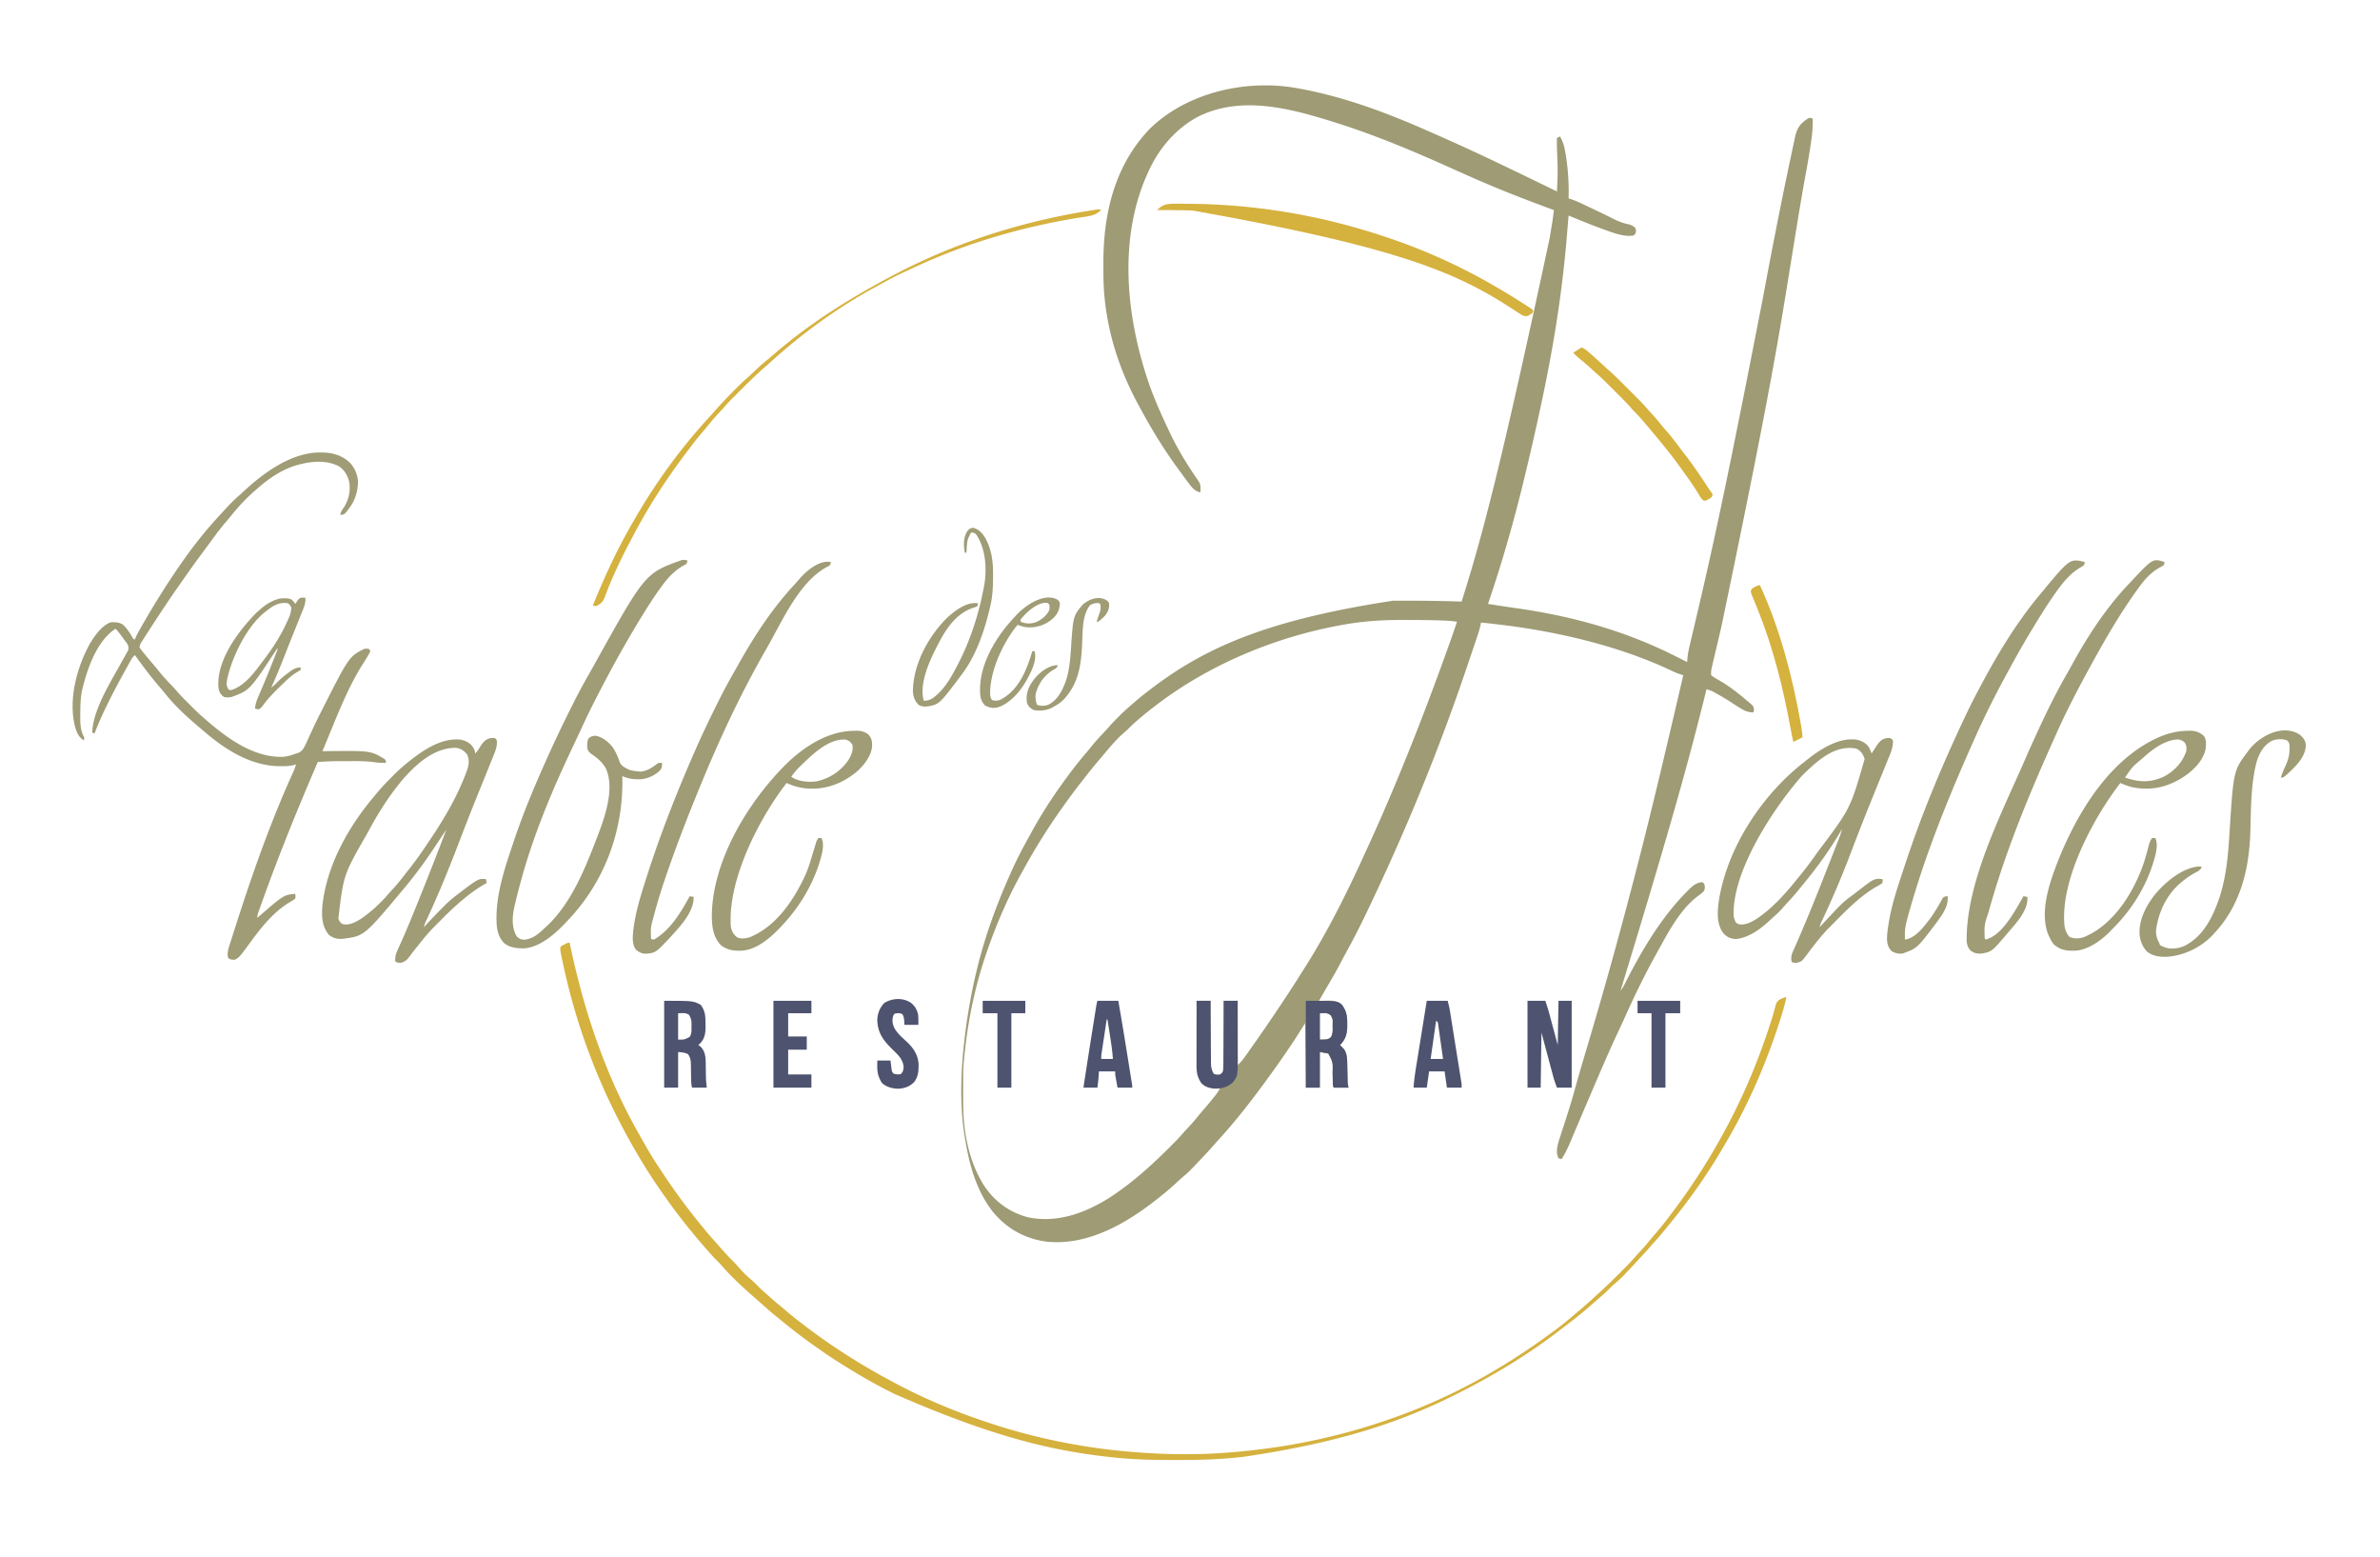
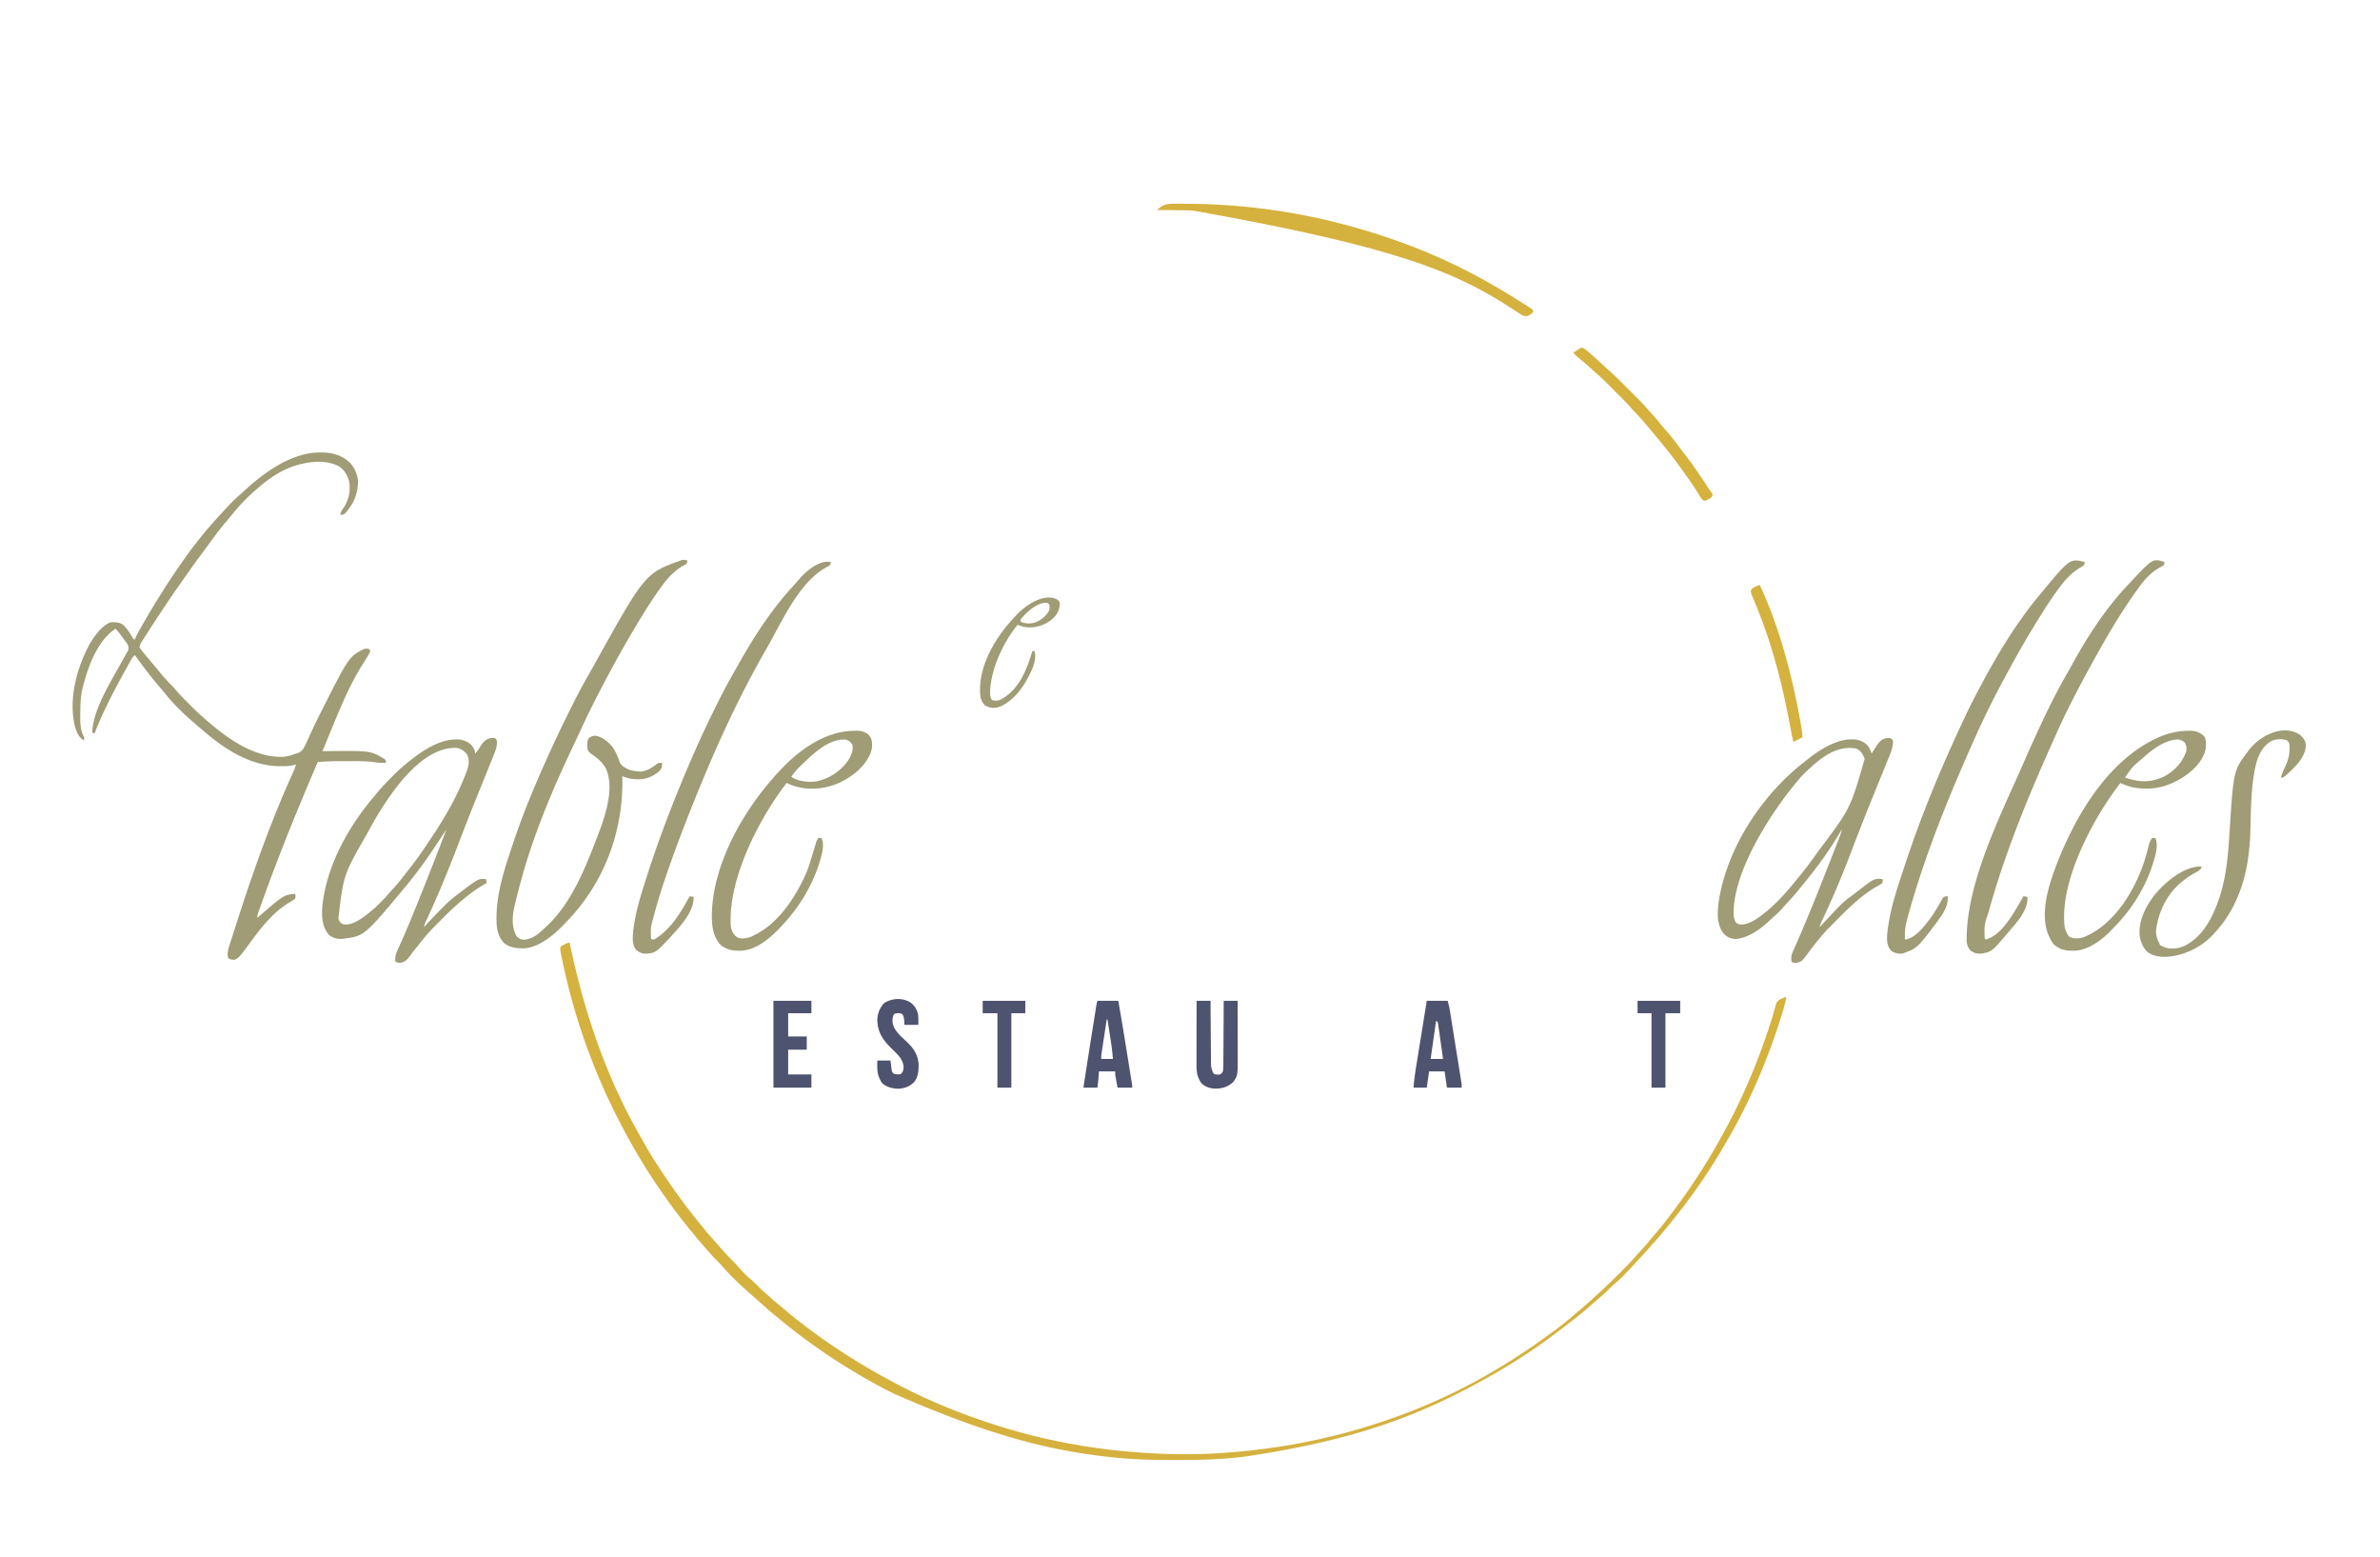
<svg xmlns="http://www.w3.org/2000/svg" viewBox="0 0 3071 2008">
-   <path d="M1675 114l3.817.7c56.664 10.518 111.107 31.027 163.707 54.209 2.634 1.16 5.27 2.319 7.904 3.477 30.785 13.543 61.299 27.56 91.59 42.177 2.904 1.4 5.811 2.792 8.72 4.183 19.472 9.313 38.865 18.787 58.262 28.254 1.147-25.198 1.147-25.198.223-50.379-.382-6.206-.301-12.405-.223-18.621l4-2c2.97 5.5 4.901 10.434 6.063 16.563l.49 2.54c3.626 20.04 5.06 40.558 4.447 60.897l3.5 1.035c6.668 2.228 12.949 5.324 19.283 8.345 2.252 1.074 4.508 2.141 6.764 3.207a1428.54 1428.54 0 0120.82 10.03l3.36 1.647c2.023.995 4.042 2 6.054 3.017 5.777 2.84 11.329 4.7 17.625 6.062 3.68.932 5.798 2.088 8.594 4.657 1.179 2.946 1.262 4.273.188 7.25C2109 303 2109 303 2107 304c-2.031.168-2.031.168-4.5.188l-2.406.042c-9.533-.71-18.282-3.82-27.219-7.043l-1.992-.71c-15.83-5.653-31.37-12.015-46.883-18.477l-.15 1.815c-.611 7.396-1.23 14.79-1.85 22.185l-.257 3.075A1539.048 1539.048 0 012009 412l-.453 2.924C1998.432 479.784 1984.235 544.171 1969 608l-.874 3.668c-13.49 56.45-29.31 112.416-48.126 167.332 3.354.523 6.708 1.043 10.063 1.563 1.129.175 2.258.35 3.42.532 7.761 1.198 15.528 2.341 23.302 3.448 73.556 10.524 141.82 29.582 208.215 63.457 2.331 1.171 4.666 2.335 7 3.5l5 2.5.086-1.818c.6-8.865 2.62-17.297 4.684-25.905l1.175-4.991c.84-3.574 1.686-7.146 2.533-10.718 2.305-9.715 4.575-19.439 6.846-29.162l.713-3.05c22.049-94.355 41.845-189.222 82.139-396.325 11.463-61.45 23.425-122.828 36.506-183.956.538-2.516 1.073-5.034 1.605-7.552.715-3.38 1.446-6.757 2.182-10.132l.606-2.89c1.746-7.847 4.12-14.586 10.425-19.876l2.281-1.96c2.068-1.552 3.79-2.788 6.219-3.665 1.344.288 2.68.617 4 1 .274 9.6-.504 18.82-1.875 28.313l-.325 2.303c-2.201 15.519-4.996 30.923-7.805 46.34-4.343 23.886-8.295 47.83-12.182 71.794l-.961 5.916c-2.773 17.079-5.533 34.16-8.29 51.241-14.034 86.942-28.837 173.722-85.98 447.55l-.675 2.905a7285.626 7285.626 0 01-6.503 27.779c-.79 3.347-1.577 6.695-2.362 10.043-.538 2.286-1.084 4.57-1.63 6.855a7093.44 7093.44 0 00-.97 4.133l-.849 3.579c-.588 3.22-.918 5.989-.593 9.249 2.33 1.888 4.339 3.207 6.938 4.625 1.474.861 2.945 1.727 4.414 2.598l2.32 1.363c10.725 6.515 20.814 14.261 30.328 22.414l2.855 2.309c7.639 6.388 7.639 6.388 8.332 10.691-.187 3-.187 3-1.187 4-5.813-.349-9.563-1.456-14.625-4.5l-1.813-1.077c-4.75-2.847-9.378-5.88-14.012-8.91-4.91-3.176-9.947-6.096-15.05-8.95l-2.284-1.29-2.185-1.207-1.92-1.064c-2.633-1.25-5.335-2.122-8.111-3.002l-.52 2.093c-19.415 78.138-39.839 155.928-110.48 386.907 2.244-2.837 3.958-5.677 5.574-8.91l1.499-2.959 1.615-3.194c20.43-39.823 44.92-80.441 76.562-112.437l1.716-1.745c5.544-5.501 10.81-10.594 19.034-10.755 2.25 2.25 2.492 2.982 2.813 6.063-.072 3.45-.526 4.63-2.918 7.18a238.294 238.294 0 01-5.832 4.472c-23.617 17.622-39.128 48.015-53.063 73.285l-1.52 2.733c-14.55 26.194-27.57 53.06-39.826 80.388-2.416 5.377-4.901 10.72-7.406 16.055-13.43 28.614-25.802 57.71-38.248 86.762l-1.54 3.594a8447.933 8447.933 0 00-14.5 34.002c-1.642 3.88-3.29 7.758-4.938 11.635-1.11 2.62-2.213 5.243-3.315 7.866-3.392 8.014-6.852 15.697-11.707 22.965-1.875-.188-1.875-.188-4-1-3.683-7.095-1.635-15.345.5-22.7a490.94 490.94 0 011.93-5.913l1.047-3.255c.739-2.293 1.483-4.585 2.232-6.875 1.996-6.109 3.945-12.232 5.896-18.355l1.177-3.685a735.59 735.59 0 008.406-28.467c4.77-17.345 9.894-34.58 15.044-51.815 24.258-81.192 46.787-162.837 67.768-244.935l.555-2.17C2135.5 1027.831 2153.723 949.401 2172 871l-1.812-.585c-3.982-1.303-7.882-2.586-11.649-4.438C2102.723 839.253 2039.797 822.363 1979 812l-2.038-.348c-21.885-3.707-43.896-6.29-65.962-8.652l-.668 3.488c-1.65 7.398-4.218 14.53-6.645 21.7l-1.623 4.824a5793.8 5793.8 0 01-3.39 10.042c-1.067 3.15-2.13 6.301-3.187 9.455-32.11 95.773-69.405 190.063-114.884 288.058a3709.28 3709.28 0 00-3.397 7.295c-12.757 27.46-25.82 54.786-40.522 81.267-2.187 3.94-4.287 7.919-6.357 11.921-5.85 11.313-12.27 22.268-18.735 33.238-3.251 5.54-6.424 11.124-9.592 16.712l3.875-.105c1.708-.029 3.417-.056 5.125-.082l2.543-.077c6.531-.076 12.073.698 17.445 4.772 6.192 7.562 7.513 15.343 7.387 24.93l.035 2.658c-.04 9.224-1.757 16.918-8.203 23.724L1729 1348l1.46 1.469 1.915 2.031 1.898 1.969c3.71 5.437 3.983 11.909 4.106 18.32l.051 2.142c.053 2.231.094 4.463.132 6.694.045 2.238.092 4.477.143 6.715.046 2.025.084 4.051.121 6.077.125 4.006.125 4.006 1.174 9.583h-19c-1.445-2.891-1.184-5.468-1.246-8.695l-.1-4.11c-.047-2.152-.091-4.304-.13-6.457.404-13.452.404-13.452-5.524-24.738l-11-2v46h-18l-1-83-14 22a1004.225 1004.225 0 01-8.625 12.813l-2.165 3.166c-10.439 15.233-21.192 30.203-32.21 45.021l-1.61 2.17c-17.245 23.209-35.342 45.86-54.94 67.135a389.183 389.183 0 00-5.77 6.508c-3.658 4.19-7.426 8.266-11.242 12.312l-2.09 2.216c-17.286 18.256-17.286 18.256-26.239 25.83-2.295 1.99-4.512 4.051-6.732 6.126A316.587 316.587 0 011499 1542l-3.2 2.578c-40.281 32.28-90.535 62.26-144.159 57.2-28.574-3.41-52.394-16.685-70.641-38.778-20.353-25.93-29.592-58.014-35-90l-.599-3.258c-7.583-42.44-5.693-90.096-.401-132.742l.294-2.433A722.006 722.006 0 011259 1257l.478-2.052c10.757-45.965 27.028-90.028 46.522-132.948l1.394-3.073c5.836-12.769 12.353-25.107 19.186-37.368a683.227 683.227 0 003.842-7.032c10.973-20.238 23.272-39.746 36.578-58.527l1.596-2.262c10.673-15.092 21.852-29.785 33.904-43.804 2.326-2.73 4.574-5.507 6.813-8.309 4.285-5.273 8.88-10.219 13.552-15.148 2.925-3.09 5.789-6.208 8.569-9.43 3.662-4.215 7.545-8.174 11.504-12.11l2.013-2.025c4.518-4.51 9.208-8.754 14.049-12.912 1.083-.95 2.165-1.9 3.246-2.852 8.943-7.8 18.23-15.072 27.754-22.148l2.236-1.662c67.85-50.18 148.14-84.522 305.287-108.47l3.788-.005c3.336-.001 6.671.002 10.007.008 2.068.004 4.136.006 6.204.007 22.836.014 45.654.343 68.478 1.122 28.17-89.355 51.78-179.93 113.563-468.75l.332-1.994c.73-4.37 1.452-8.743 2.171-13.115l.551-3.326c.967-5.93 1.777-11.838 2.383-17.815l-3.196-1.187c-22.386-8.319-44.71-16.742-66.804-25.813l-1.894-.777c-17.636-7.247-35.094-14.835-52.472-22.684-50.64-22.857-101.618-44.756-154.634-61.539l-3.652-1.159c-57.286-17.988-121.512-35.573-177.91-6.591-28.388 15.879-49.015 40.375-62.438 69.75l-1.007 2.186c-37.823 83.052-29.278 185.1 3.583 277.486 6.952 18.497 14.962 36.479 23.424 54.328l1.41 2.99c9.535 20.1 20.998 39.068 33.524 57.433l1.96 2.878 1.746 2.536c2.111 3.357 2.479 5.975 2.423 9.85l-.028 2.45L1549 635c-8.19-1.11-12.445-8.152-17.183-14.367a746.123 746.123 0 01-6.218-8.44 1002.475 1002.475 0 00-4.732-6.423c-18.116-24.586-34.2-50.762-48.706-77.625a681.1 681.1 0 00-2.357-4.317C1445.292 479.288 1429.508 431.63 1425 381l-.294-3.296c-.943-12.095-.95-24.204-.956-36.329l-.002-3.43c.06-63.676 14.992-125.452 60.315-172.257 48.746-47.142 125.39-63.926 190.937-51.688zm60.313 691.5l-2.098.366C1646.338 821.192 1559.997 857.057 1490 911l-1.63 1.248a451.566 451.566 0 00-20.307 16.502l-1.826 1.571c-3.686 3.213-7.18 6.561-10.594 10.062-1.706 1.68-3.49 3.213-5.33 4.742-10.86 9.397-19.996 20.99-29.313 31.875l-1.465 1.704c-6.556 7.624-12.863 15.413-19.027 23.358a1344.53 1344.53 0 01-4.856 6.192c-8.164 10.389-16.012 20.967-23.652 31.746l-1.751 2.462c-8.045 11.33-15.836 22.784-23.249 34.538l-1.526 2.408c-8.026 12.693-15.604 25.6-22.888 38.732a1706.24 1706.24 0 01-3.145 5.646c-18.269 32.647-33.22 66.875-45.441 102.214l-1.3 3.751c-15.147 44.169-24.404 89.78-28.7 136.249l-.315 3.176c-.972 11.206-.871 22.448-.87 33.688-.002 3.534-.02 7.068-.04 10.603-.048 18.924.623 37.862 4.35 56.47l.64 3.234c3.65 17.483 9.436 34.27 18.235 49.829l1.672 2.96c13.185 21.914 33.146 37.222 57.855 44.009 37.36 8.328 73.686-4.818 105.198-24.436 2.797-1.79 5.54-3.651 8.275-5.533l1.72-1.182c25.026-17.305 47.275-37.75 68.78-59.193l1.572-1.564c5.308-5.287 10.533-10.6 15.407-16.295 2.385-2.769 4.897-5.414 7.396-8.079a267.985 267.985 0 0012.79-14.82c2.674-3.283 5.437-6.48 8.21-9.68a446.434 446.434 0 0012.25-14.812l1.398-1.757c2.156-2.754 4.08-5.4 5.477-8.618l-2.781-.297c-14.727-1.794-14.727-1.794-19.219-5.703-6-7.794-7.14-14.463-7.205-24.013l-.03-2.721c-.032-2.96-.057-5.92-.081-8.88l-.063-6.166c-.056-5.404-.105-10.807-.153-16.211-.05-5.517-.106-11.033-.161-16.55-.108-10.82-.209-21.64-.307-32.459h18l-.048 7.875c-.05 8.598-.082 17.195-.107 25.792-.016 5.212-.037 10.423-.071 15.635-.033 5.031-.05 10.062-.059 15.094-.005 1.917-.016 3.835-.032 5.752-.022 2.69-.025 5.38-.024 8.071l-.032 2.389c.029 5.183.89 8.81 3.373 13.392 3.518 2.345 4.858 2.58 9 2 2.67-1.978 4.664-3.57 5.449-6.913.167-2.35.17-4.652.119-7.008l.002-2.692a719.121 719.121 0 00-.082-8.782c-.009-2.033-.016-4.066-.021-6.099-.02-5.345-.068-10.689-.124-16.033-.05-5.457-.074-10.913-.099-16.37A7006.524 7006.524 0 001579 1291h18v83c4.238-4.202 4.238-4.202 7.84-8.723l1.51-2.1 1.587-2.24 1.697-2.372a2237.026 2237.026 0 0041.366-60.003l1.454-2.182c6.93-10.408 13.838-20.827 20.546-31.38l1.473-2.315c3.08-4.848 6.148-9.705 9.2-14.57 1.145-1.824 2.292-3.646 3.44-5.467 28.074-44.987 52-93.312 73.938-141.563 1.035-2.274 2.074-4.547 3.113-6.82 10.622-23.24 21.01-46.566 30.93-70.115l2.747-6.512c25.67-60.862 49.243-122.566 71.471-184.763l.95-2.654c3.347-9.375 6.65-18.757 9.738-28.221-5.799-.948-11.534-1.313-17.402-1.547l-3.14-.126c-12.918-.473-25.839-.55-38.764-.567-2.825-.005-5.65-.018-8.475-.041-25.85-.204-51.398 1.274-76.907 5.781zM1703 1307v34c10.016-.127 10.016-.127 14.152-2.84 2.815-4.815 2.536-9.247 2.41-14.723l.034-3.154c.155-5.704.155-5.704-2.444-10.548-4.716-3.801-7.485-2.735-14.152-2.735z" fill="#9E9B75" />
  <path d="M413.375 583.688c.918.005 1.837.01 2.783.017 13.403.239 25.203 3.762 35.217 13.045 6.542 7.065 10.156 15.632 10.625 25.25-.794 16.194-5.732 28.112-16.75 40.188C443 664 443 664 439 664c.616-3.32 1.818-5.362 3.813-8.063 6.964-10.128 9.862-22.414 7.726-34.558-2.17-8.18-5.895-14.992-13.039-19.754-16.666-9.009-37.387-6.448-54.938-1.5C362.498 606.157 345.478 618.199 330 632l-1.518 1.331c-11.067 9.71-21.04 20.405-30.24 31.896a336.631 336.631 0 01-6.323 7.554 306.683 306.683 0 00-14.611 18.434c-1.491 2.035-2.99 4.064-4.488 6.094-2.385 3.23-4.766 6.464-7.144 9.699-2.391 3.25-4.79 6.495-7.196 9.734-7.743 10.437-15.276 21.002-22.684 31.679a1294.17 1294.17 0 01-5.355 7.618c-8.635 12.25-16.953 24.693-25.191 37.211l-1.575 2.39c-3.58 5.44-7.138 10.893-10.675 16.36l-1.686 2.604c-1.68 2.601-3.35 5.209-5.017 7.818l-1.566 2.425-1.439 2.265-1.271 1.987c-1.086 2.023-1.743 3.619-2.021 5.901a60.233 60.233 0 004.75 6.437l1.513 1.861A546.138 546.138 0 00191 849l1.46 1.744c2.299 2.74 4.613 5.468 6.938 8.186 2.345 2.747 4.6 5.558 6.852 8.382 4.494 5.532 9.349 10.695 14.259 15.855 2.987 3.143 5.918 6.304 8.737 9.599 4.327 4.984 8.995 9.625 13.67 14.28 1.519 1.514 3.033 3.033 4.547 4.554 5.34 5.343 10.774 10.51 16.537 15.4l2.992 2.633c27.033 23.37 61.6 48.35 99.005 46.555 5.534-.52 10.834-2.215 16.003-4.188l1.916-.497c5.38-1.848 7.505-5.343 9.943-10.269 1.34-2.81 2.617-5.644 3.891-8.484.697-1.502 1.398-3.003 2.1-4.503a1592.73 1592.73 0 004.193-9.033c2.629-5.687 5.396-11.302 8.207-16.902.48-.955.958-1.911 1.452-2.896C450.28 846.957 450.28 846.957 470 837c3.188-.375 3.188-.375 6 0l2 3c-2.579 4.813-5.28 9.457-8.267 14.03-22.76 35.196-37.38 76.564-53.733 114.97.773-.01 1.545-.02 2.341-.032 59.777-.697 59.777-.697 77.659 10.032 2 2 2 2 2 5-5.599.204-10.82-.217-16.371-.996-10.047-1.278-20.054-1.272-30.168-1.21-3.089.019-6.177.02-9.266.02-10.772.02-21.46.26-32.195 1.186-25.083 58.245-48.973 116.786-70.42 176.479-.674 1.879-1.35 3.757-2.028 5.634-.938 2.603-1.87 5.207-2.798 7.813l-.85 2.352c-1.074 3.033-1.904 5.478-1.904 8.722l2.316-2.02c31.953-27.604 31.953-27.604 46.684-28.98.383 2.742.383 2.742 0 6-2.071 1.719-3.797 2.862-6.125 4.125-21.016 12.443-36.462 31.427-50.707 50.876-15.396 20.974-15.396 20.974-21.168 23.999-3.813 0-3.813 0-7-1-2-2-2-2-2.332-5.411.154-5.612 1.921-10.708 3.637-16.01l1.061-3.37c1.157-3.657 2.332-7.308 3.509-10.959l1.223-3.826c21.122-66.154 44.233-132.28 72.614-195.71l1.628-3.64 1.418-3.138c1.243-2.94 2.275-5.895 3.242-8.936l-3.313.98c-5.23 1.3-10.32 1.364-15.687 1.332-1.015-.005-2.03-.01-3.077-.017C323.507 987.714 290.845 967.12 264 944c-1.08-.908-2.16-1.816-3.242-2.723-16.804-14.157-33.894-29.19-47.528-46.48-2.616-3.281-5.355-6.44-8.105-9.61C194.041 872.325 184.005 858.71 174 845c-2.652 2.392-4.243 4.928-5.977 8.04l-1.756 3.145-1.892 3.44-.984 1.782C148.281 888.803 133.298 916.782 122 946l-3-1c1.07-29.444 22.899-63.75 37.035-89.434l.997-1.815a579.484 579.484 0 014.79-8.542l1.705-3.053 1.524-2.662c1.16-3.047.99-4.429-.051-7.494-1.234-2.22-1.234-2.22-2.836-4.32l-1.726-2.371-1.813-2.434c-.59-.81-1.18-1.622-1.79-2.457-2.455-3.347-4.825-6.545-7.835-9.418-23.559 15.817-35.289 48.645-42 75l-.543 2.099c-2.654 10.81-2.762 21.767-2.832 32.838l-.024 2.159c-.08 9.254-.022 18.697 4.562 27.013C109 952 109 952 108 955c-5.542-3.905-7.877-7.593-10-14l-.91-2.746c-9.3-34.648 1.799-76.992 18.722-107.629C121.849 820.479 130.784 807.682 142 803c5.589-.817 11.015-.466 15.984 2.332 5.305 4.39 9.218 10.574 12.653 16.484 1.177 2.308 1.177 2.308 3.363 3.184l.847-2.217c1.86-4.49 4.318-8.624 6.715-12.846l1.726-3.041c16.01-28.028 33.2-55.455 51.712-81.896l1.366-1.955C242.344 714.513 248.574 706.2 255 698l2.02-2.578c8.453-10.674 17.324-20.941 26.587-30.916a760.742 760.742 0 004.284-4.678c6.671-7.334 13.382-14.435 20.91-20.902a182.693 182.693 0 004.554-4.133c26.329-24.656 62.452-51.349 100.02-51.106z" fill="#9F9C76" />
  <path d="M735 1216l.468 2.24c18.32 87.03 46.356 170.568 90.913 247.937 1.59 2.773 3.16 5.555 4.724 8.343 5.801 10.31 11.846 20.38 18.398 30.23 1.633 2.454 3.254 4.914 4.876 7.375 15.6 23.609 32.208 46.328 50.216 68.166 1.306 1.589 2.6 3.188 3.893 4.787a350.252 350.252 0 0013.403 15.598 355.297 355.297 0 015.484 6.199c6.439 7.382 13.03 14.631 20.023 21.492 1.74 1.774 3.358 3.623 4.977 5.508 5.723 6.62 11.956 12.623 18.594 18.313 2.267 2.023 4.397 4.149 6.531 6.312a171.866 171.866 0 0010.414 9.695c2.336 2.022 4.616 4.099 6.899 6.18 4.315 3.894 8.758 7.592 13.277 11.246 2.58 2.109 5.12 4.252 7.65 6.418 6.352 5.433 12.85 10.618 19.524 15.65 1.807 1.365 3.608 2.738 5.408 4.112 34.775 26.426 71.819 49.634 110.328 70.199l2.72 1.463c36.93 19.84 75.58 36.11 115.28 49.537l3.61 1.228c57.73 19.507 117.712 32.11 178.39 37.772l2.376.225c46.057 4.3 93.525 4.969 139.624.775l4.435-.39c58.977-5.28 117.13-16.646 173.565-34.61l2.003-.637c79.02-25.174 154.57-62.376 235.997-123.363l3.453-2.676a581.04 581.04 0 0021.89-17.906c1.704-1.458 3.414-2.907 5.126-4.355a592.208 592.208 0 0021.605-19.281 514.56 514.56 0 014.475-4.085c7.67-6.95 15.056-14.147 22.362-21.478a2652.13 2652.13 0 015.751-5.744c5.468-5.465 10.902-10.91 15.912-16.804 2.343-2.745 4.832-5.352 7.301-7.983a267.271 267.271 0 0012.785-14.817c2.199-2.697 4.45-5.334 6.73-7.963a368.977 368.977 0 0016.306-20.175c1.384-1.84 2.777-3.673 4.171-5.506 24.096-31.787 45.91-65.281 65.133-100.227l1.821-3.31c23.22-42.38 42.188-86.423 57.492-132.252l.779-2.333c2.395-7.196 4.753-14.387 6.787-21.695l.794-2.836c.448-1.642.876-3.29 1.277-4.943 1.03-3.826 1.898-5.506 5.003-8.053 2.973-1.54 5.83-2.66 9.047-3.578-1.378 7.979-3.569 15.597-6 23.313l-.595 1.895c-17.789 56.619-41.259 111.6-71.405 162.792l-1.654 2.853c-14.641 25.245-30.813 49.812-48.346 73.147l-1.585 2.118c-7.425 9.892-15.111 19.553-22.962 29.109a922.124 922.124 0 00-3.953 4.867 351.116 351.116 0 01-13.39 15.582 355.297 355.297 0 00-5.485 6.199c-4.772 5.469-9.693 10.8-14.625 16.125l-1.769 1.91c-20.944 22.573-20.944 22.573-31.372 31.45-2.042 1.801-3.948 3.7-5.859 5.64-3.836 3.88-7.86 7.449-12 11l-3.383 2.941a3120.92 3120.92 0 01-9.733 8.432 2007.349 2007.349 0 00-3.561 3.082c-8.508 7.373-17.346 14.244-26.327 21.03a551.525 551.525 0 00-5.336 4.105c-42.108 32.762-88.001 60.538-135.66 84.41l-3.565 1.789c-73.55 36.688-153.085 61.98-272.435 79.461l-2.083.234c-27.22 3.015-54.407 3.897-81.768 3.834-2.505-.006-5.01-.008-7.515-.011-25.315-.038-50.446-.567-75.634-3.307l-2.434-.257c-78.85-8.336-156.158-27.318-280.566-81.743l-1.824-.908c-18.553-9.251-36.491-19.256-54.176-30.092l-3.249-1.987c-11.83-7.256-23.518-14.67-34.855-22.677a837.967 837.967 0 00-5.912-4.117c-16.634-11.555-32.652-23.931-48.275-36.814a753.844 753.844 0 00-4.787-3.893 350.252 350.252 0 01-15.598-13.403 355.297 355.297 0 00-6.199-5.484c-16.74-14.61-33.893-29.726-48.348-46.629-2.01-2.257-4.125-4.373-6.277-6.496-4.049-4.008-7.796-8.175-11.5-12.5-.943-1.08-1.887-2.16-2.832-3.238-17.512-20.025-34.116-40.74-49.516-62.435a1735.22 1735.22 0 00-3.355-4.709c-12.614-17.656-24.365-35.873-35.297-54.618l-1.3-2.224c-42.37-72.654-73.896-150.853-92.7-235.776l-.594-2.688a1705.05 1705.05 0 01-1.656-7.624l-.494-2.26c-2.244-10.592-2.244-10.592-2.256-15.428 1.563-1.875 1.563-1.875 4-3l3.125-1.687C733 1216 733 1216 735 1216z" fill="#D5B13E" />
  <path d="M887 723c-.227 1.832-.227 1.832-1 4-1.898 1.387-1.898 1.387-4.375 2.688C869.826 736.45 861.873 745.168 854 756l-1.457 1.986c-8.044 11.008-15.4 22.406-22.543 34.014l-1.926 3.122C806.85 829.588 787.434 864.962 769 901l-1.57 3.069c-6.342 12.441-12.39 24.998-18.23 37.683a1701.829 1701.829 0 01-9.24 19.764c-27.275 57.308-51.842 115.654-68.398 177.047l-.616 2.287a891.662 891.662 0 00-6.169 24.302l-.5 2.076c-3.12 13.297-4.85 28.67 2.598 40.835 2.94 2.68 5.039 3.827 9.059 4.039 11.577-.537 20.161-8.404 28.066-16.102l2.203-2.016c32.343-30.481 50.27-77.394 65.797-117.984l1.107-2.888c8.895-23.642 19.627-57.584 8.674-81.807-4.272-7.761-10.407-13.058-17.656-17.992-3.23-2.391-4.714-3.578-6.125-7.313-.54-4.599-.49-8.617 1.063-13 2.85-2.942 4.878-3.476 8.937-4 9.158 1.447 16.433 7.55 22.266 14.453 4.145 6.087 7.343 13.29 9.625 20.274 2.323 4.76 7.517 7.015 12.109 9.273 3.661 1.114 7.193 1.671 11 2l3.563.375c8.327-.908 14.698-4.936 21.21-9.984C850 984 850 984 854 984c.568 3.882.181 6.33-2.125 9.438-5.97 6.443-16.476 11.232-25.195 11.765-8.443.104-15.994-.36-23.68-4.203l.048 2.082C804.406 1072.216 780.012 1137.83 732 1188l-1.605 1.704c-13.866 14.667-32.68 31.726-53.79 33.597-9.42.032-18.353-.638-26.007-6.664-9.567-9.8-10.008-21.878-9.962-34.796.524-31.096 10.53-61.633 20.364-90.841l1.167-3.518c13.434-40.44 30.146-79.739 47.833-118.482l1.53-3.376c7.455-16.424 15.358-32.618 23.392-48.766 1.073-2.155 2.144-4.311 3.213-6.469a767.232 767.232 0 0122.333-41.707c2.197-3.847 4.348-7.718 6.5-11.59 65.396-117.6 65.396-117.6 112.63-134.631 2.76-.53 4.706-.182 7.402.539zM638 952c1.938 1 1.938 1 3 3 .932 7.96-2.114 14.421-5.063 21.688a2849.52 2849.52 0 00-1.623 4.097A1987.903 1987.903 0 01629 994l-1.799 4.452c-2.47 6.11-4.947 12.219-7.431 18.324a3457.16 3457.16 0 00-12.958 32.287c-.3.762-.602 1.524-.913 2.31a2807.728 2807.728 0 00-11.727 30.248c-12.92 33.851-26.329 67.35-41.566 100.231l-.918 1.99c-.814 1.76-1.633 3.52-2.451 5.278-.997 2.321-1.74 4.414-2.237 6.88l2.395-2.613a840.074 840.074 0 0121.355-22.324l2.323-2.363c5.331-5.34 10.939-10.114 16.927-14.7l2.034-1.56c25.496-19.3 25.496-19.3 34.966-18.44l1 5-2.79 1.582c-9.404 5.43-17.844 11.517-26.21 18.418l-1.609 1.325c-9.352 7.749-18.066 16.036-26.625 24.648a1582.514 1582.514 0 01-6.284 6.271c-7.286 7.279-14.16 14.613-20.482 22.756-1.095 1.36-2.193 2.718-3.293 4.074l-2.895 3.613c-.51.638-1.022 1.275-1.549 1.931-2.642 3.307-5.218 6.64-7.7 10.07-3.192 4.267-5.81 6.882-11.126 8.187-3.326.121-4.737-.039-7.437-1.875-.347-5.56.714-9.534 3.031-14.496l2.099-4.699 1.16-2.563c9.953-22.052 18.958-44.484 27.92-66.95 1.02-2.555 2.042-5.11 3.063-7.664 9.782-24.464 19.325-49.015 28.727-73.628-3.252 4.874-6.5 9.75-9.734 14.637-7.242 10.921-14.482 21.818-22.266 32.363l-1.436 1.95c-6.3 8.539-12.739 16.921-19.564 25.05l-2.613 3.14c-50.422 60.364-50.422 60.364-78.387 63.86-6.98.527-12.34-.823-17.75-5.25-9.199-11.243-9.223-23.863-8.25-37.75 5.788-52.22 33.576-101.525 67-141l2.441-3c6.455-7.844 13.461-15.116 20.621-22.313l2.757-2.784C514.904 992.846 521.255 987.31 528 982l1.78-1.416C547.67 966.501 570.22 951.792 594 954c6.752 1.486 11.635 3.677 15.879 9.219C611.83 966.32 613 968.269 613 972c2.742-2.469 4.43-5.216 6.312-8.375 4.805-7.696 9.174-12.293 18.688-11.625zm-121.313 57a447.979 447.979 0 00-4.687 6l-1.542 1.999c-13.062 17.032-24.173 35.118-34.364 53.99a398.164 398.164 0 01-3.031 5.445c-29.796 52.028-29.796 52.028-36.489 108.593 1.333 3.45 2.304 4.891 5.426 6.973 8.92 1.98 16.68-2.37 24-7 13.095-8.825 25.148-20.209 35.412-32.158 2.052-2.38 4.195-4.67 6.338-6.967 5.225-5.737 9.993-11.763 14.726-17.91a657.785 657.785 0 014.876-6.192c7.775-9.818 15.037-19.882 21.992-30.296 1.7-2.541 3.411-5.074 5.125-7.606 18.404-27.273 34.755-55.039 46.531-85.871l.825-2.158c2.98-8 4.48-14.657.925-22.655-3.846-4.807-8.255-7.745-14.406-8.523-29.25-.402-54.037 23.258-71.657 44.336zM577 1066l1 2zM2439 952c3 2 3 2 3.517 3.79.272 9.053-3.49 16.879-6.884 25.07-.67 1.653-1.339 3.307-2.006 4.962-1.415 3.502-2.84 7-4.275 10.495a3428.12 3428.12 0 00-6.674 16.41c-2.201 5.44-4.404 10.881-6.614 16.318a2928.428 2928.428 0 00-16.126 40.518l-2.101 5.377a2830.32 2830.32 0 00-9.685 25.185c-10.824 28.522-22.59 56.57-35.612 84.163l-1.38 2.935-1.199 2.523c-.887 2.08-1.488 4.047-1.961 6.254l2.684-2.902c27.022-29.107 27.022-29.107 41.571-39.802 1.83-1.36 3.626-2.758 5.42-4.163 20.746-16.031 20.746-16.031 31.325-15.133.414 2.242.414 2.242 0 5-2.216 1.645-4.203 2.86-6.625 4.125-19.011 10.67-35.261 26.4-50.512 41.806a1621.568 1621.568 0 01-5.672 5.692c-5.934 5.95-11.833 11.893-17.191 18.377l-1.503 1.818a543.65 543.65 0 00-4.372 5.432l-1.555 1.943c-3.247 4.077-6.37 8.224-9.445 12.432-7.254 9.694-7.254 9.694-13.812 11.25C2315 1242 2315 1242 2312 1241c-1.887-6.934.412-11.394 3.313-17.75 1.029-2.346 2.056-4.692 3.082-7.04l.853-1.935c3.861-8.753 7.555-17.577 11.252-26.4l1.15-2.742c9.05-21.595 17.647-43.365 26.186-65.165 1.56-3.98 3.127-7.958 4.693-11.935 1.494-3.799 2.985-7.598 4.475-11.398l2.095-5.333c.961-2.444 1.918-4.89 2.874-7.337l.846-2.146c1.643-4.224 2.999-8.442 4.181-12.819l-1.371 2.402c-14.526 25.01-31.768 48.613-50.205 70.87a460.348 460.348 0 00-3.815 4.708c-5 6.232-10.3 12.11-15.754 17.942-2.428 2.6-4.776 5.262-7.105 7.953-2.986 3.378-6.13 6.357-9.578 9.258a122.902 122.902 0 00-4.594 4.172c-12.24 11.624-27.783 23.463-45.078 25.008-6.48-.58-10.811-2.177-15.312-7-8.585-10.638-8.273-24.907-6.92-37.884 9.319-69.895 55.237-140.457 110.732-183.429l3.113-2.488c17.538-13.926 40.431-29.086 63.887-26.512 6.457 1.242 11.774 3.876 16 9 1.61 2.914 2.88 5.868 4 9l2.012-3.14 2.676-4.11 1.318-2.066c4.806-7.335 8.923-11.161 17.994-10.684zm-108 43l-2.215 2.09c-5.417 5.245-10.112 11.002-14.785 16.91l-2.336 2.89c-32.052 40.455-76.967 111.95-74.664 165.11.483 2.326.483 2.326 1.313 4.313l.738 1.988c.972 2.044.972 2.044 3.949 3.699 8.932 1.983 16.647-2.415 24-7 19.67-13.279 36.288-31.555 51-50 .991-1.202 1.985-2.403 2.98-3.602 7.479-9.036 14.502-18.321 21.262-27.905a1576.72 1576.72 0 013.645-5.146c41.75-55.24 41.75-55.24 60.113-119.347-2.005-6.121-4.74-10.33-10.563-13.313-25.68-5.136-47.094 12.76-64.437 29.313zm47 71l1 2zM2690 725c-.191 1.8-.191 1.8-1 4-2.152 1.605-2.152 1.605-4.938 3.188-15.697 9.536-25.883 23.936-36.062 38.812l-1.305 1.9c-7.618 11.122-14.67 22.597-21.695 34.1l-1.213 1.982c-11.624 19.025-22.639 38.432-33.198 58.066-1.73 3.214-3.47 6.423-5.21 9.632-14.216 26.287-27.245 53.015-39.379 80.32l-.834 1.874c-32.481 73.03-62.966 148.375-83.936 225.575l-.644 2.362c-1.72 6.413-2.717 12.393-2.648 19.064l.027 3.492.035 2.633c13.052-1.673 23.52-15.46 31.25-25.438 5.402-7.135 10.09-14.726 14.402-22.566l1.535-2.746 1.293-2.422c1.98-2.382 3.505-2.524 6.52-2.828 1.774 12.419-7.016 24.29-14.084 33.92-25.11 33.288-25.11 33.288-43.916 40.08-5.462.506-9.188-.367-14-3-4.373-4.137-5.744-9.116-6.13-14.977-.056-6.313.745-12.362 1.755-18.585l.426-2.881c3.533-22.148 10.558-43.47 17.603-64.695.731-2.206 1.46-4.413 2.188-6.62 8.132-24.64 16.719-49.07 26.158-73.242l.825-2.12c3.632-9.332 7.362-18.62 11.175-27.88l.781-1.899c11.682-28.364 24.173-56.337 37.219-84.101l1.481-3.159c5.767-12.27 11.742-24.391 18.17-36.329a1691.79 1691.79 0 004.302-8.078C2578.72 841.59 2603.135 801.487 2633 766l1.326-1.6c36.626-44.162 36.626-44.162 55.674-39.4zM2793 725c-.164 1.805-.164 1.805-1 4-2.336 1.57-2.336 1.57-5.375 3.125-11.804 6.601-19.855 16.027-27.625 26.875l-1.558 2.148c-22.584 31.222-41.95 65.077-60.442 98.852l-1.696 3.096c-14.678 26.872-28.746 53.97-41.304 81.904l-1.744 3.866c-32.74 72.72-64.174 147.957-85.569 224.884l-.694 2.467c-5.659 17.122-5.659 17.122-5.03 34.227L2562 1212c17.598-4.4 31.018-25.605 39.918-40.199A464.659 464.659 0 002607 1163l2.246-3.93L2611 1156l5 1c1.518 17.46-15.012 34.189-25.438 46.625-20.422 23.966-20.422 23.966-33.562 26.375-5.433.352-9.664-.262-14-3.688-3.768-3.36-4.79-7.42-5.336-12.335-.885-75.904 44.575-163.693 74.336-231.977l.863-1.983A1638.552 1638.552 0 012624 955l1.562-3.435c13.204-28.932 27.027-57.674 43.052-85.16 1.773-3.076 3.474-6.19 5.173-9.308 20.167-36.938 44.54-74.014 73.69-104.502a517.591 517.591 0 003.25-3.436C2777.93 720.24 2777.93 720.24 2793 725zM1072 725c-.168 1.809-.168 1.809-1 4-2.3 1.535-2.3 1.535-5.313 3.063C1030.675 751.702 1009.164 801.55 990 835l-1.647 2.87c-34.197 59.675-62.62 121.266-88.46 184.931-.834 2.054-1.67 4.107-2.505 6.16C883.31 1063.61 870.018 1098.58 858 1134l-.661 1.948a679.578 679.578 0 00-12.777 42.114l-1 3.73c-4.019 14.45-4.019 14.45-3.562 29.208 3.05 1.393 3.05 1.393 6.063-.375 19.911-12.33 32.917-34.647 43.937-54.625l5 1c.7 18.59-16.825 37.392-28.518 50.264-20.521 21.998-20.521 21.998-33.857 22.986-4.977-.343-8.028-1.964-11.875-5.063-5.38-6.724-4.394-16.064-3.75-24.187.432-3.708 1-7.382 1.625-11.063l.424-2.548c3.467-18.927 9.304-37.418 15.201-55.701l1.033-3.215C852.88 1073.832 873.898 1020.532 897 968l.994-2.263c8.54-19.42 17.74-38.495 27.194-57.487l1.49-3.005c6.853-13.792 14.146-27.27 21.82-40.622 2.026-3.538 4.023-7.092 6.018-10.648 20.053-35.593 43.153-70.517 71.125-100.428a143.364 143.364 0 005.546-6.36c9.085-10.689 26.077-25.134 40.813-22.187zM1101.875 942.688l2.605-.088c6.01-.06 10.519.967 15.52 4.4 4.883 5.258 5.353 8.75 5.277 15.77-1.111 12.944-11.22 25.393-20.793 33.517-19.666 15.7-41.522 23.25-66.724 20.465-7.99-1.132-15.448-3.362-22.76-6.752-35.712 46.07-76.095 124.668-72 185 1.079 6.129 3.098 9.978 8 14 4.82 2.41 10.993 1.581 16.008.129 34.817-13.863 58.184-49.291 72.965-82.203 3.719-8.727 6.335-17.844 9.027-26.926.715-2.362 1.435-4.723 2.163-7.081.606-1.964 1.2-3.932 1.794-5.9C1054 1084 1054 1084 1056 1081h4c4.956 9.911-.954 26.194-4 36-9.995 29.084-26.016 54.623-47 77l-1.441 1.544c-12.945 13.76-31.025 29.731-50.864 30.792-10.355.203-17.294-.597-25.945-6.586-10.508-10.508-12.144-24.058-12.25-38.313.62-70.837 46.17-145.956 95.038-194.98 23.53-23.1 54.385-43.391 88.337-43.77zM1035 986l-2.316 2.191c-4.405 4.271-8.16 8.79-11.684 13.809 9.233 6.155 21.236 7.134 32 6 17.502-3.67 31.908-13.195 42-28 3.543-6.077 6.005-11.85 5-19-2.332-3.974-4.555-5.807-9-7-21.573-1.328-41.49 18.156-56 32zM2822.875 942.688l2.605-.088c7.268-.072 12.402 1.762 17.957 6.462 3.85 4.773 3.036 11.145 2.563 16.938-3.098 15.073-15.33 27.182-27.613 35.583-20.354 13.411-41.406 18.59-65.575 14.167A84.654 84.654 0 012736 1010c-34.632 44.676-78.456 125.91-72 185 1.167 5.515 2.649 9.583 6.563 13.688 6.534 2.495 12.842 2.18 19.374-.25A138.169 138.169 0 002695 1206l2.766-1.367c34.535-18.56 58.608-59.743 69.93-96.188a421.482 421.482 0 004.569-16.522c1.06-4.04 2.086-7.642 4.735-10.923h4c4.857 9.714-.71 25.711-3.781 35.486-10.468 31.336-28.597 59.483-52.219 82.514l-1.844 1.98c-11.154 11.74-28.718 24.46-45.46 25.356-10.968.215-18.623-.55-27.256-7.888-2.383-2.396-3.717-5.118-5.19-8.135l-1.734-3.45c-12.99-30.357 1.916-70.775 13.171-99.3 24.924-61.431 66.843-129.89 130.381-157.239 11.634-4.794 23.224-7.496 35.807-7.636zM2767 976l-2.953 2.59c-12.844 10.84-12.844 10.84-22.047 24.41 18.012 6.173 32.305 6.895 50.125-1.188C2805.59 994.676 2816.167 983.5 2821 969c.506-5.737.506-5.737-1.688-10.875-3.046-2.8-5.465-4.018-9.609-4.258-15.89.78-31.339 11.929-42.703 22.133zM2967.184 947.5c4.6 3.8 7.49 7.371 8.128 13.5-.297 14.14-10.858 25.147-20.43 34.348-8.316 7.652-8.316 7.652-11.882 7.652 1.719-5.517 4.022-10.665 6.434-15.902 3.176-7.075 4.853-13.535 4.878-21.348l.051-3.578c-.392-3.422-.932-4.78-3.363-7.172-6.682-2.227-13.905-1.928-20.313 1-10.614 6.097-16.212 17.013-19.372 28.53-7.101 28.742-6.768 59.802-7.653 89.253-1.512 48.006-13.023 94.514-46.662 130.217l-1.852 2.047c-15.211 16.183-37.147 26.738-59.324 28.156-9.147.137-17.81-.728-25.226-6.566-5.573-5.71-8.726-12.772-9.598-20.637l-.25-2.223c-1.084-20.294 10.825-40.95 23.901-55.631 12.764-13.766 32.045-29.325 51.576-31.38 1.96-.016 1.96-.016 4.773.234-1.471 4.394-4.688 5.793-8.562 7.813-5.95 3.255-11.267 6.77-16.438 11.187l-2.453 2.016c-18.122 15.454-28.442 37.61-31.547 60.984-.137 6.106.886 10.68 4 16l1 3c1.782 1.142 1.782 1.142 4 2l2.227 1.035c8.076 2.81 17.362 1.535 25.113-1.707 24.854-12.409 36.954-37.407 45.55-62.652 8.57-26.351 11.013-53.044 12.733-80.513 5.23-82.892 5.23-82.892 23.377-107.163l1.836-2.527c13.65-17.94 43.227-33.902 65.348-19.973z" fill="#9F9C76" />
  <path d="M1514.39 262.832l2.545-.013c2.772-.01 5.543-.01 8.315-.007l2.9.002c83.601.143 167.08 12.551 252.853 40.526 1.937.64 3.875 1.275 5.814 1.909 50.356 16.552 99.535 38.802 145.183 65.751l3.046 1.783c11.498 6.74 22.867 13.664 34.017 20.967l2.742 1.771 2.48 1.65c.72.476 1.441.952 2.184 1.441L1978 400v3c-1.574 1.422-1.574 1.422-3.688 2.75l-2.074 1.36c-2.892 1.15-4.256.709-7.238-.11-2.27-1.208-2.27-1.208-4.598-2.738l-2.646-1.717-2.818-1.858c-1.991-1.288-3.984-2.574-5.977-3.859l-3.036-1.959c-69.226-44.24-145.926-76.975-407.425-123.372-2.734-.06-5.466-.124-8.2-.19-12.434-.288-24.862-.357-37.3-.307 6.71-6.896 11.988-8.154 21.39-8.168z" fill="#D5B13E" />
-   <path d="M1971 1291h23c3.375 10.125 3.375 10.125 4.534 14.428l.799 2.95.804 3 .765 2.833c.931 3.45 1.858 6.9 2.785 10.351L2010 1348l1-57h17v112h-19c-1.874-4.998-3.535-9.597-4.901-14.691l-.512-1.896c-.536-1.99-1.068-3.983-1.599-5.976l-1.003-3.728c-1.229-4.569-2.45-9.139-3.672-13.709l-8.313-31-1 71h-17v-112zM1685 1291c40.044 0 40.044 0 45.988 4.508 6.192 7.562 7.513 15.343 7.387 24.93l.035 2.658c-.04 9.224-1.757 16.918-8.203 23.724L1729 1348l1.46 1.469 1.915 2.031 1.898 1.969c3.71 5.437 3.983 11.909 4.106 18.32l.051 2.142c.053 2.231.094 4.463.132 6.694.045 2.238.092 4.477.143 6.715.046 2.025.084 4.051.121 6.077.125 4.006.125 4.006 1.174 9.583h-19c-1.445-2.891-1.184-5.468-1.246-8.695l-.1-4.11c-.047-2.152-.091-4.304-.13-6.457.404-13.452.404-13.452-5.524-24.738l-11-2v46h-18v-112zm18 16v34c10.016-.127 10.016-.127 14.152-2.84 2.815-4.815 2.536-9.247 2.41-14.723l.034-3.154c.155-5.704.155-5.704-2.444-10.548-4.716-3.801-7.485-2.735-14.152-2.735zM857 1291c37 0 37 0 47 5 6.165 8.178 6.23 14.642 6.313 24.688l.087 3.474c.064 8.518-1.01 15.627-7.15 21.9L901 1348l2.25 1.438c5.763 5.37 6.978 11.36 7.324 19.09.07 2.803.096 5.605.114 8.41.038 2.8.087 5.601.136 8.402l.064 3.98c.14 4.603.562 9.109 1.112 13.68h-19c-.977-3.907-1.168-7.414-1.21-11.398l-.087-4.391c-.041-2.293-.078-4.586-.104-6.879a715.214 715.214 0 00-.122-6.668l-.01-2.055c-.117-4.56-1.073-7.731-3.467-11.609-4.197-2.518-7.916-2.365-13-3v46h-18v-112zm18 16v34c7.99.104 7.99.104 14.813-3.375 2.944-4.029 2.404-9.214 2.437-14l.063-2.25c.034-4.865-.633-8.155-3.313-12.375-4.607-2.98-8.107-2-14-2z" fill="#4E536F" />
-   <path d="M1256.188 680.938c7.057 1.966 11.248 6.784 15.062 12.875 8.55 15.432 10.304 31.053 10.125 48.375l-.015 2.47c-.088 12.33-.536 24.292-3.36 36.342l-.668 2.917c-6.904 29.375-17.805 61.863-36.332 86.083l-1.229 1.64c-27.896 37.143-27.896 37.143-44.044 39.723-3.946.23-6.404-.217-10.04-1.863-5.239-4.874-7.31-10.494-7.707-17.586.235-35.032 19.81-70.942 44.207-95.078 9.053-8.373 23.086-19.11 36-18.899L1262 778c-.191 1.883-.191 1.883-1 4-2.152 1.055-2.152 1.055-4.938 1.875-22.071 7.386-34.847 26.389-45.062 46.125l-1.137 2.163c-10.018 19.262-24.298 49.73-17.863 71.837 7.12-.254 10.733-2.313 16-7l1.895-1.613c11.276-10.359 19.108-24.93 26.105-38.387l1.084-2.085c15.183-29.67 25.615-62.257 31.916-94.915l.746-3.617c3.863-20.937 2.492-47.324-9.246-65.633-2.245-2.92-2.245-2.92-5.313-3.688L1253 687a589.856 589.856 0 00-1.938 3.75l-1.09 2.11c-1.995 4.39-2.224 8.592-2.534 13.39l-.254 3.828L1247 713h-2c-1.772-8.858-2.107-19.575 2.938-27.5 2.645-3.207 4.026-4.48 8.25-4.563zM394 771c.625 6.777-1.588 11.908-4.137 18.117l-1.306 3.266a2347.025 2347.025 0 01-4.245 10.492l-2.909 7.24c-1.919 4.78-3.843 9.558-5.77 14.334a1560.22 1560.22 0 00-6.57 16.582l-.859 2.203-1.619 4.158A861.618 861.618 0 01350 887c3.233-2.5 6.093-5.074 8.875-8.063 4.008-4.062 8.29-7.501 12.875-10.875l1.933-1.431C378.413 863.216 382 861 388 861v3c-1.984 1.438-1.984 1.438-4.75 3-6.879 4.222-12.503 9.402-18.25 15l-2.125 2.047c-8.685 8.388-16.988 16.714-24.027 26.547C337 913 337 913 334 915c-2.688-.375-2.688-.375-5-1 .544-5.21 1.826-9.586 3.922-14.398l.899-2.123c.638-1.505 1.28-3.01 1.925-4.512 1.714-3.997 3.399-8.006 5.086-12.014l1.048-2.484c3.637-8.652 7.117-17.363 10.557-26.094l.862-2.174a1949.18 1949.18 0 002.385-6.053l1.36-3.463c1.068-2.524 1.068-2.524.956-4.685l-1.434 2.203C322.252 890.377 322.252 890.377 299 899c-3.522.688-6.5.84-10 0-4.223-2.991-5.957-5.976-7-11-2.937-27.905 14.917-57.522 31.691-78.371C325.651 795.04 342.348 775.569 362 772c4.893-.38 9.425-.656 14 1.25 2.017 1.765 3.533 3.51 5 5.75l1.023-1.496 1.352-1.942 1.336-1.933c2.6-3.285 5.356-2.715 9.289-2.629zm-50 17l-1.668 1.227C318.478 807.697 298.85 848.287 293 877c-.897 6.231-.897 6.231 1.367 11.77 1.634 1.479 1.634 1.479 4.195 1.293 16.643-5.144 29.137-21.766 39.148-35.32a450.637 450.637 0 013.985-5.282C352.688 834.923 362.412 819.588 370 803l1.563-3.414c3.34-7.532 3.34-7.532 4.437-15.586-1.346-2.948-2.086-4.543-5-6-11.14-1.284-18.625 3.168-27 10zm16 43l1 2zm-1 2l1 2z" fill="#9F9C76" />
-   <path d="M1421 271c-1.299.977-2.615 1.93-3.938 2.875l-2.214 1.617c-6.456 3.419-14.344 3.977-21.496 5.102-76.16 12.281-149.947 33.9-219.688 67.144a487.047 487.047 0 01-7.258 3.36c-10.874 4.957-21.317 10.633-31.76 16.437a925.415 925.415 0 01-7.31 4c-48.127 26.2-93.544 59.591-134.086 96.43-2 1.809-4.023 3.584-6.063 5.348-10.744 9.39-20.957 19.295-31.028 29.397-2.05 2.055-4.104 4.104-6.159 6.153l-3.992 3.996-1.822 1.816c-3.691 3.711-7.193 7.544-10.609 11.51-2.412 2.776-4.936 5.445-7.452 8.127a269.411 269.411 0 00-12.852 14.883 362.894 362.894 0 01-6.305 7.538 400.213 400.213 0 00-15.515 19.341c-1.635 2.167-3.279 4.328-4.922 6.488-25.71 33.927-49.12 69.7-68.932 107.4a1622.138 1622.138 0 01-4.986 9.374 679.62 679.62 0 00-18.363 37.351l-.96 2.109c-3.222 7.09-6.334 14.194-9.142 21.458l-1.31 3.347a224.564 224.564 0 00-2.255 6.105c-2.31 6.011-4.709 8.742-10.484 11.658C768 782 768 782 765 781c15.04-37.134 31.818-73.36 52-108a5480.86 5480.86 0 002.54-4.422c26.976-46.76 59.422-91.165 96.01-130.883a394.689 394.689 0 005.786-6.523c9.297-10.651 19.187-20.786 29.164-30.797l2.208-2.222a230.814 230.814 0 0112.323-11.429c3.352-2.935 6.554-6.028 9.782-9.099 5.315-5.02 10.704-9.836 16.425-14.395 3.257-2.63 6.412-5.363 9.574-8.105 44.316-38.193 94.69-69.658 146.188-97.125l2.791-1.491c79.039-42.094 163.71-69.502 251.959-84.072l2.445-.407c2.262-.375 4.525-.738 6.79-1.096l3.897-.624C1418 270 1418 270 1421 271z" fill="#D5B13E" />
  <path d="M1544 1291h18l.044 7.875c.05 8.598.117 17.195.192 25.792.044 5.212.084 10.423.11 15.635.026 5.031.067 10.063.117 15.094.017 1.917.028 3.835.035 5.752.01 2.69.037 5.38.07 8.071l-.005 2.389c.087 5.155 1.01 8.815 3.437 13.392 2.84 1.42 4.855 1.315 8 1 2.336-1.41 2.336-1.41 4-4 .403-3.054.564-5.752.546-8.808l.031-2.691c.03-2.933.031-5.865.032-8.798a2998.064 2998.064 0 00.129-22.162c.02-5.463.062-10.926.102-16.389.075-10.717.123-21.434.16-32.152h18c.023 10.91.041 21.82.052 32.73.005 5.066.012 10.133.023 15.2.011 4.895.017 9.79.02 14.686.002 1.862.005 3.723.01 5.585.08 28.319.08 28.319-6.105 36.799-7.2 6.418-14.462 8.43-23.96 8.254-6.522-.545-12.462-2.422-17.04-7.254-5.088-7.704-6.152-13.945-6.114-23.013v-2.721c0-2.96.009-5.92.016-8.88l.005-6.166c.003-5.404.013-10.807.024-16.211.01-5.517.015-11.033.02-16.55.01-10.82.028-21.64.049-32.459zM1841 1291h27c2.25 9 2.25 9 2.848 12.732l.416 2.565.432 2.727.474 2.94c.512 3.183 1.019 6.367 1.525 9.552l1.068 6.663c.743 4.643 1.485 9.286 2.224 13.93.948 5.954 1.902 11.908 2.858 17.862.735 4.58 1.467 9.162 2.198 13.743.35 2.196.702 4.392 1.055 6.588.491 3.063.979 6.127 1.465 9.191l.444 2.752.399 2.531c.115.724.23 1.447.35 2.192.244 2.032.244 2.032.244 6.032h-19l-3-21h-20l-3 21h-17c.713-11.808 2.705-23.38 4.598-35.047l1.072-6.674c.934-5.82 1.874-11.64 2.816-17.46.962-5.952 1.918-11.905 2.875-17.858 1.875-11.655 3.756-23.308 5.639-34.961zm12 26l-7 49h16c-.949-6.82-1.91-13.637-2.88-20.453-.33-2.32-.656-4.642-.978-6.964-.464-3.33-.938-6.658-1.415-9.985l-.433-3.166-.424-2.912-.364-2.577L1855 1318l-2-1zM1416 1291h27a5042.88 5042.88 0 0111.58 69.574c.676 4.247 1.356 8.493 2.037 12.739.531 3.315 1.061 6.63 1.59 9.946l.754 4.71a457200783.303 457200783.303 0 011.624 10.18c.415 2.851.415 2.851.415 4.851h-19l-1.5-8.25-.475-2.58-.369-2.06-.38-2.095C1439 1386 1439 1386 1439 1382h-21l-.438 6.563c-.325 4.887-.867 9.569-1.562 14.437h-18c3.708-24.457 7.55-48.893 11.436-73.322l1.129-7.105c.599-3.776 1.2-7.552 1.802-11.327.225-1.41.45-2.821.673-4.232.309-1.949.62-3.897.932-5.845l.53-3.33c.403-2.3.932-4.575 1.498-6.839zm12 24c-1.001 6.62-1.997 13.24-2.99 19.86-.34 2.253-.679 4.506-1.02 6.758-.489 3.236-.974 6.473-1.459 9.71l-.464 3.053-.424 2.85c-.125.827-.25 1.653-.377 2.504-.344 2.547-.344 2.547-.266 6.265h15c-.708-10.861-2.366-21.51-4.063-32.25l-.853-5.473c-.69-4.426-1.386-8.852-2.084-13.277h-1zM1175.305 1293.512c5.483 4.469 7.706 8.443 9.382 15.3.433 4.414.373 8.753.313 13.188h-18l-.25-5.25c-.334-3.453-.586-5.46-2.313-8.5-3.127-1.604-5.206-1.414-8.632-1-1.958.619-1.958.619-3.02 2.555-1.96 5.48-1.36 10.626 1.09 15.851 3.895 7.48 10.253 12.669 16.377 18.313 8.344 7.958 14.104 16.474 14.986 28.195.189 8.802-.215 16.887-5.968 23.965-6.046 5.78-12.506 7.958-20.77 8.246-7.545-.232-14.779-2.304-20.5-7.375-4.497-7.3-6.166-13.242-6.063-21.75l.063-7.25h17l1.367 10.645c.429 3.472.429 3.472 2.633 6.355 3.305.796 5.956 1.197 9.313.563 2.871-2.66 3.474-5.805 3.687-9.563-1.198-9.703-6.882-14.971-13.582-21.48-12.193-11.898-20.199-21.787-20.418-39.52.623-8.687 3.213-14.997 9.188-21.313 10.393-6.235 23.781-6.955 34.117-.175zM998 1291h49v16h-30v30h24v17h-24v32h30v17h-49v-112z" fill="#4E536F" />
  <path d="M2041 448c5.63 3.378 5.63 3.378 8.313 5.715l1.8 1.561c.622.549 1.245 1.097 1.887 1.661l1.987 1.736c5.86 5.141 11.586 10.418 17.282 15.74a216.4 216.4 0 003.702 3.313c8.273 7.277 16.002 15.096 23.78 22.894 2.438 2.444 4.881 4.882 7.325 7.32l4.717 4.72 2.182 2.176a232.478 232.478 0 0111.533 12.434c2.068 2.398 4.218 4.717 6.367 7.042 4.072 4.465 7.931 9.054 11.723 13.758 2.188 2.668 4.428 5.275 6.696 7.874 6.495 7.456 12.442 15.23 18.31 23.183 2.045 2.744 4.16 5.43 6.271 8.123 10.64 13.796 20.356 28.327 29.892 42.901.806 1.21 1.636 2.404 2.49 3.58 1.141 1.59 1.141 1.59 2.743 4.269-1.203 3.609-2.09 3.982-5.313 5.813l-2.363 1.394c-2.324.793-2.324.793-4.336.371-2.963-2.352-4.609-5.42-6.488-8.64-4.947-8.186-10.329-15.978-15.916-23.736-1.623-2.257-3.237-4.52-4.85-6.784-6.672-9.339-13.535-18.48-20.734-27.418l-1.563-1.945c-6.892-8.568-13.884-17.046-21.03-25.405-1.509-1.77-3.01-3.545-4.512-5.322-6.835-8.07-6.835-8.07-14.21-15.642-1.726-1.727-3.308-3.526-4.894-5.383-3.711-4.267-7.628-8.284-11.63-12.276-.727-.726-1.452-1.453-2.2-2.202-1.524-1.525-3.05-3.048-4.576-4.57a3869.371 3869.371 0 01-6.938-6.944l-4.474-4.471-2.062-2.068a227.577 227.577 0 00-12.146-11.246c-2.587-2.237-5.075-4.57-7.578-6.901-4.745-4.394-9.646-8.533-14.714-12.555-2.65-2.219-5.062-4.595-7.473-7.07l11-7z" fill="#D5B13E" />
  <path d="M1364.898 773.77c2.102 2.23 2.102 2.23 2.73 4.308-.233 7.64-2.554 12.942-7.753 18.547-9.699 9.077-20.276 12.936-33.41 12.68-4.756-.419-9.025-1.586-13.465-3.305-18.758 22.564-36.204 60.241-35.406 90.066.389 2.808.812 4.604 2.406 6.934 4.3 1.536 7.626.96 11.8-.805 22.302-12.12 32.715-36.837 39.536-59.879L1332 840h3c3.394 12.436-4.766 27.294-10.625 37.938-8.23 14.37-21.172 29.738-37.492 34.707-6.007 1.134-10.544.276-15.883-2.645-6.523-6.7-6.455-13.61-6.43-22.443.74-34.135 22.386-68.603 45.43-92.557l1.945-2.172c11.188-12.107 36.336-29.204 52.953-19.058zM1317 799v3c6.869 2.818 13.019 2.95 20 .5 7.244-3.176 13.382-8.42 17-15.5.417-3.626.417-3.626 0-7-1.89-2.29-1.89-2.29-5-2.438-11.956.421-24.959 12.567-32 21.438z" fill="#9F9C76" />
  <path d="M2271 755c25.779 56.263 41.843 117.647 52.574 178.402l.4 2.248c.878 5.101 1.492 10.2 2.026 15.35l-12 6c-1.287-5.51-2.398-11.036-3.41-16.602-9.55-52.377-22.412-104.27-42.305-153.77l-.93-2.32c-1.48-3.68-2.98-7.349-4.519-11.005l-1.61-3.924-1.45-3.451c-.776-2.928-.776-2.928-.032-5.248 1.542-2.062 2.927-2.851 5.256-3.93l2.125-1.016C2269 755 2269 755 2271 755z" fill="#D5B13E" />
  <path d="M2113 1291h55v16h-19v96h-18v-96h-18v-16zM1268 1291h55v16h-18v96h-18v-96h-19v-16z" fill="#4E536F" />
-   <path d="M1427.125 773.875C1430 776 1430 776 1431 778c.802 6.548-1.172 10.856-5 16-2.81 2.917-5.712 5.629-9 8h-2l1.375-4.125.824-2.5a154.145 154.145 0 011.988-5.5c.97-3.432 1.086-6.326.813-9.875-1.765-2.199-1.765-2.199-3.988-2.152-4.031.372-6.468.765-9.824 3.152-8.94 12.26-8.963 27.884-9.583 42.5-1.13 26.515-2.29 51.856-19.605 73.5l-1.61 2.137c-4.57 5.713-10.012 9.36-16.39 12.863l-2.402 1.324c-7.08 3.358-14.908 3.838-22.598 2.676-4.806-2.701-7.291-4.684-9-10-1.432-12.233 2.475-20.82 9.809-30.395 7.01-8.335 16.332-15.838 27.441-17.48L1365 858c-1.28 3.84-2.614 4.19-6.063 6.188-11.662 7.272-18.53 17.005-22.437 30.187-.721 5.227-.18 9.585 1.5 14.625 4.282 1.884 9.734 1.768 14.121.281 12.353-5.79 18.37-18.006 22.973-30.172 4.778-14.116 5.913-28.958 6.906-43.734 2.743-40.715 2.743-40.715 15-55.375 8.056-6.99 20.014-11.712 30.125-6.125z" fill="#9F9C76" />
</svg>